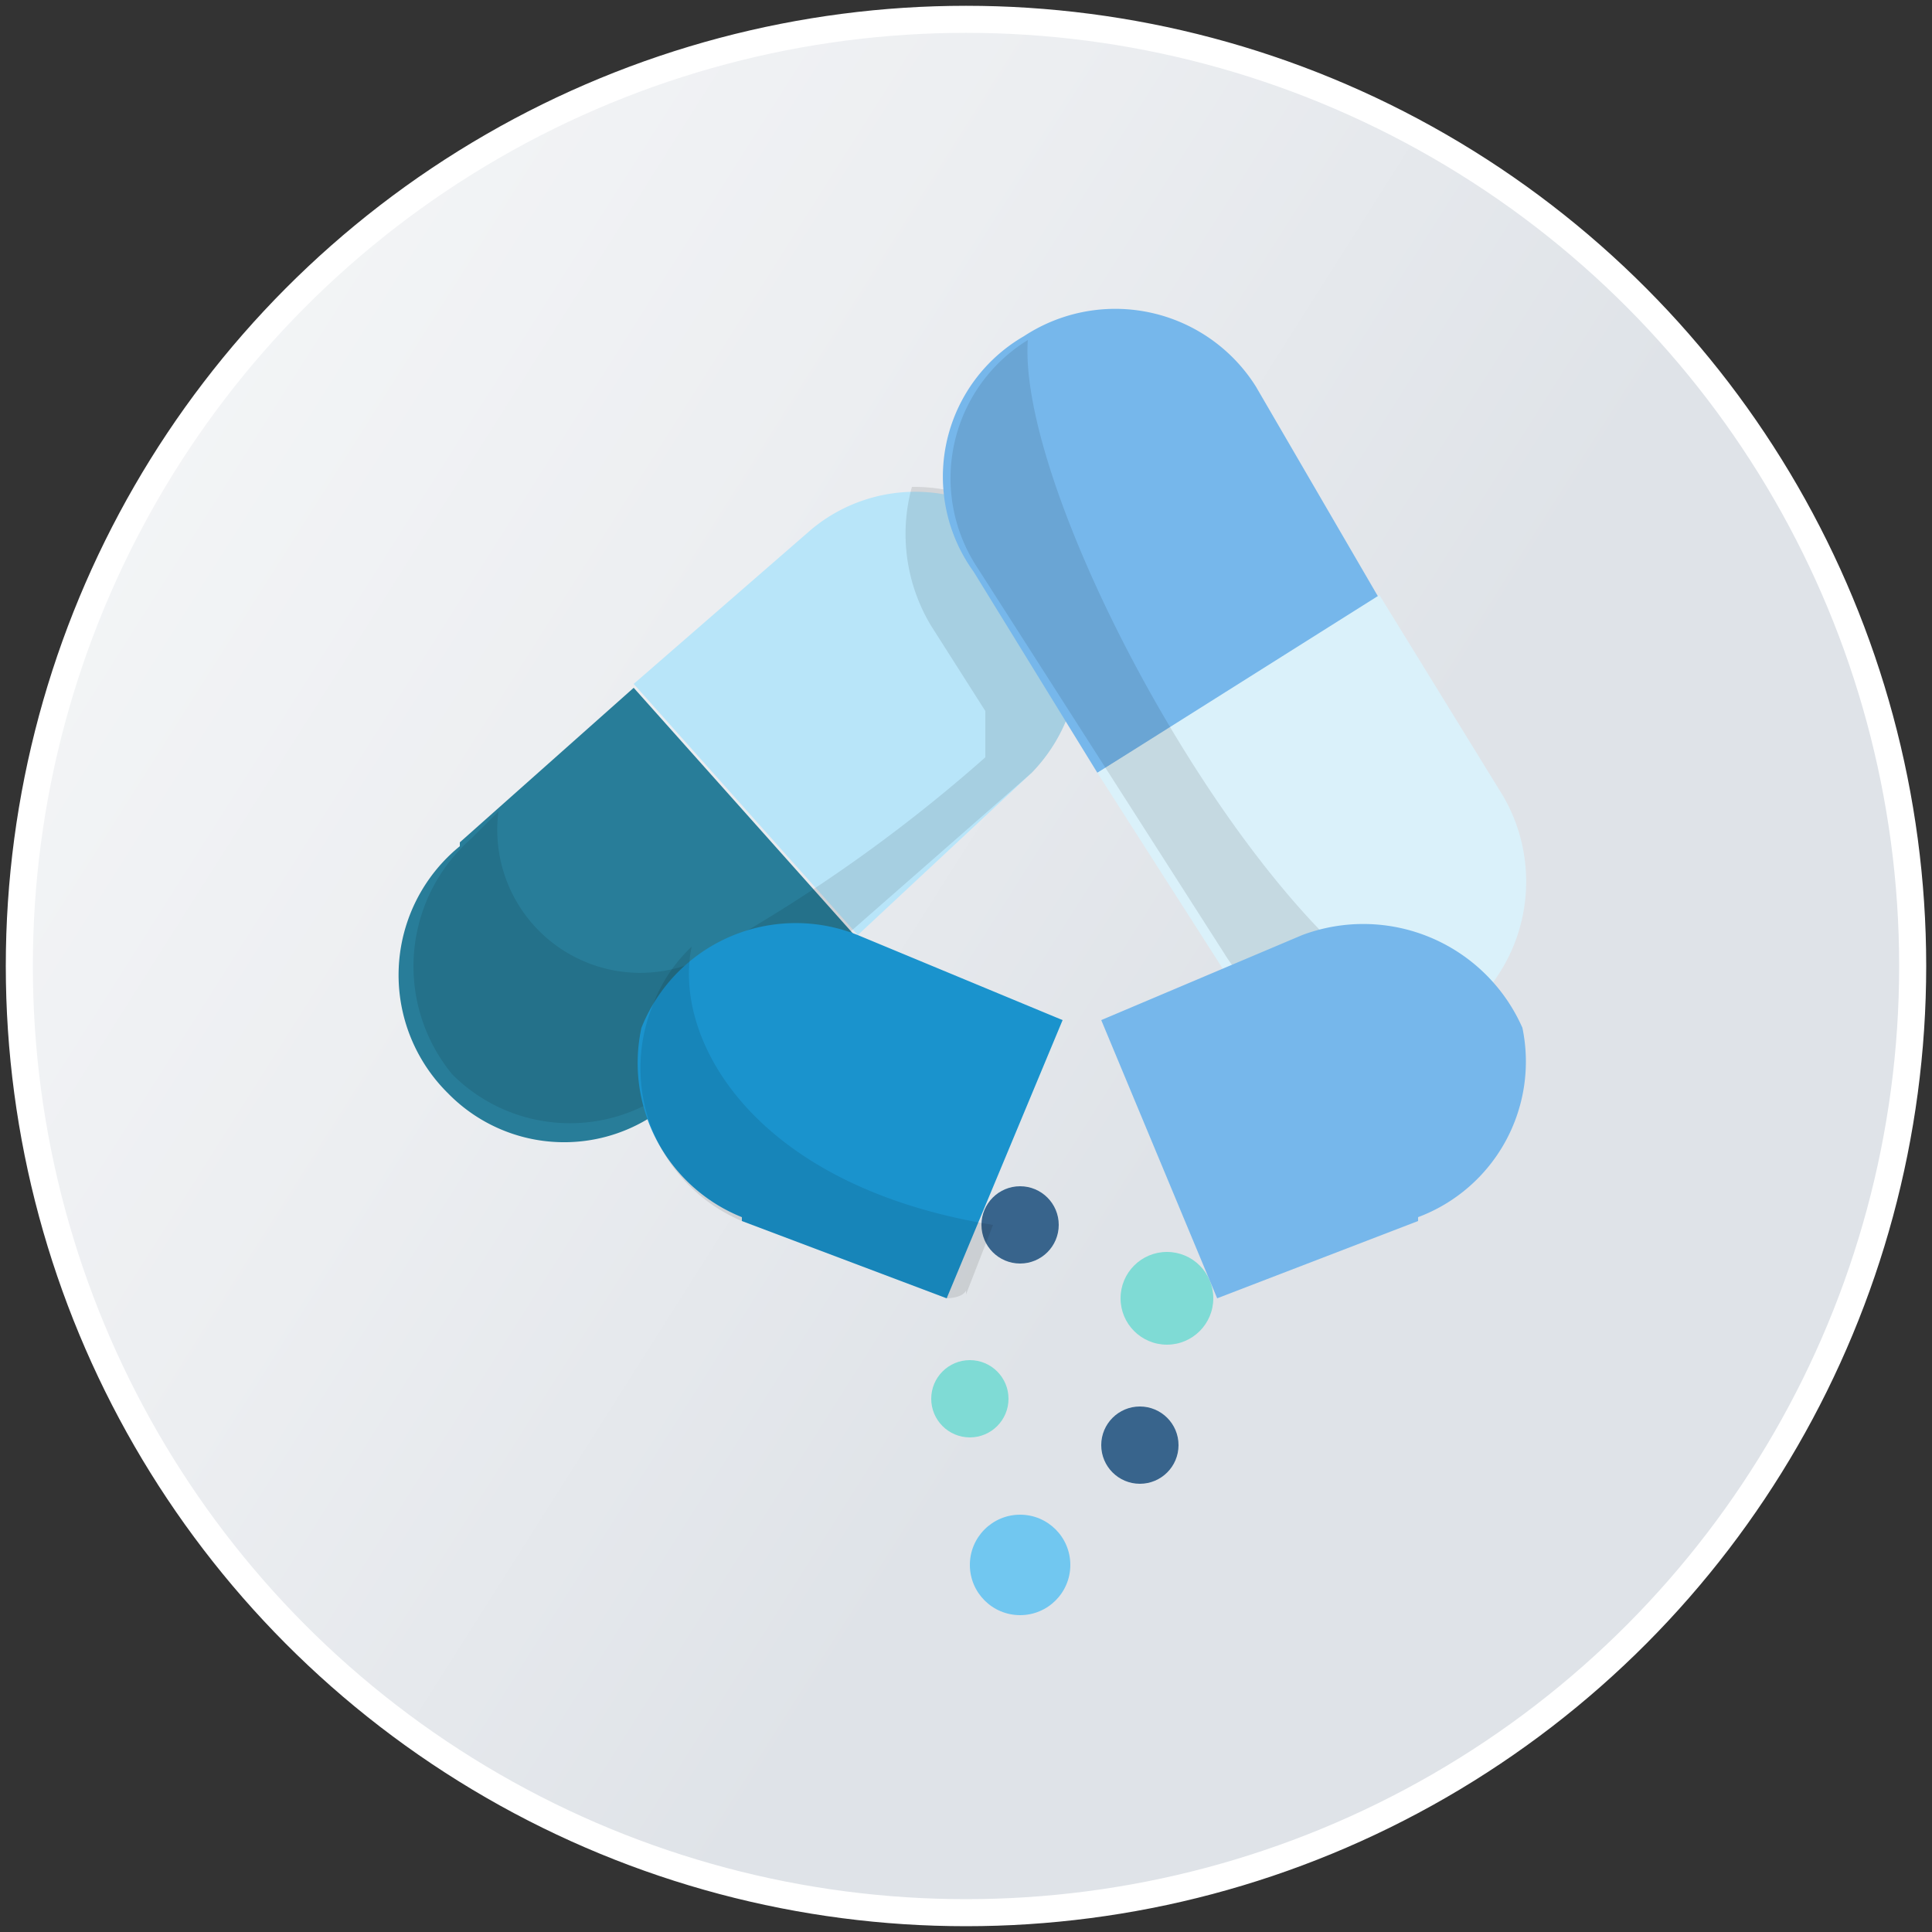
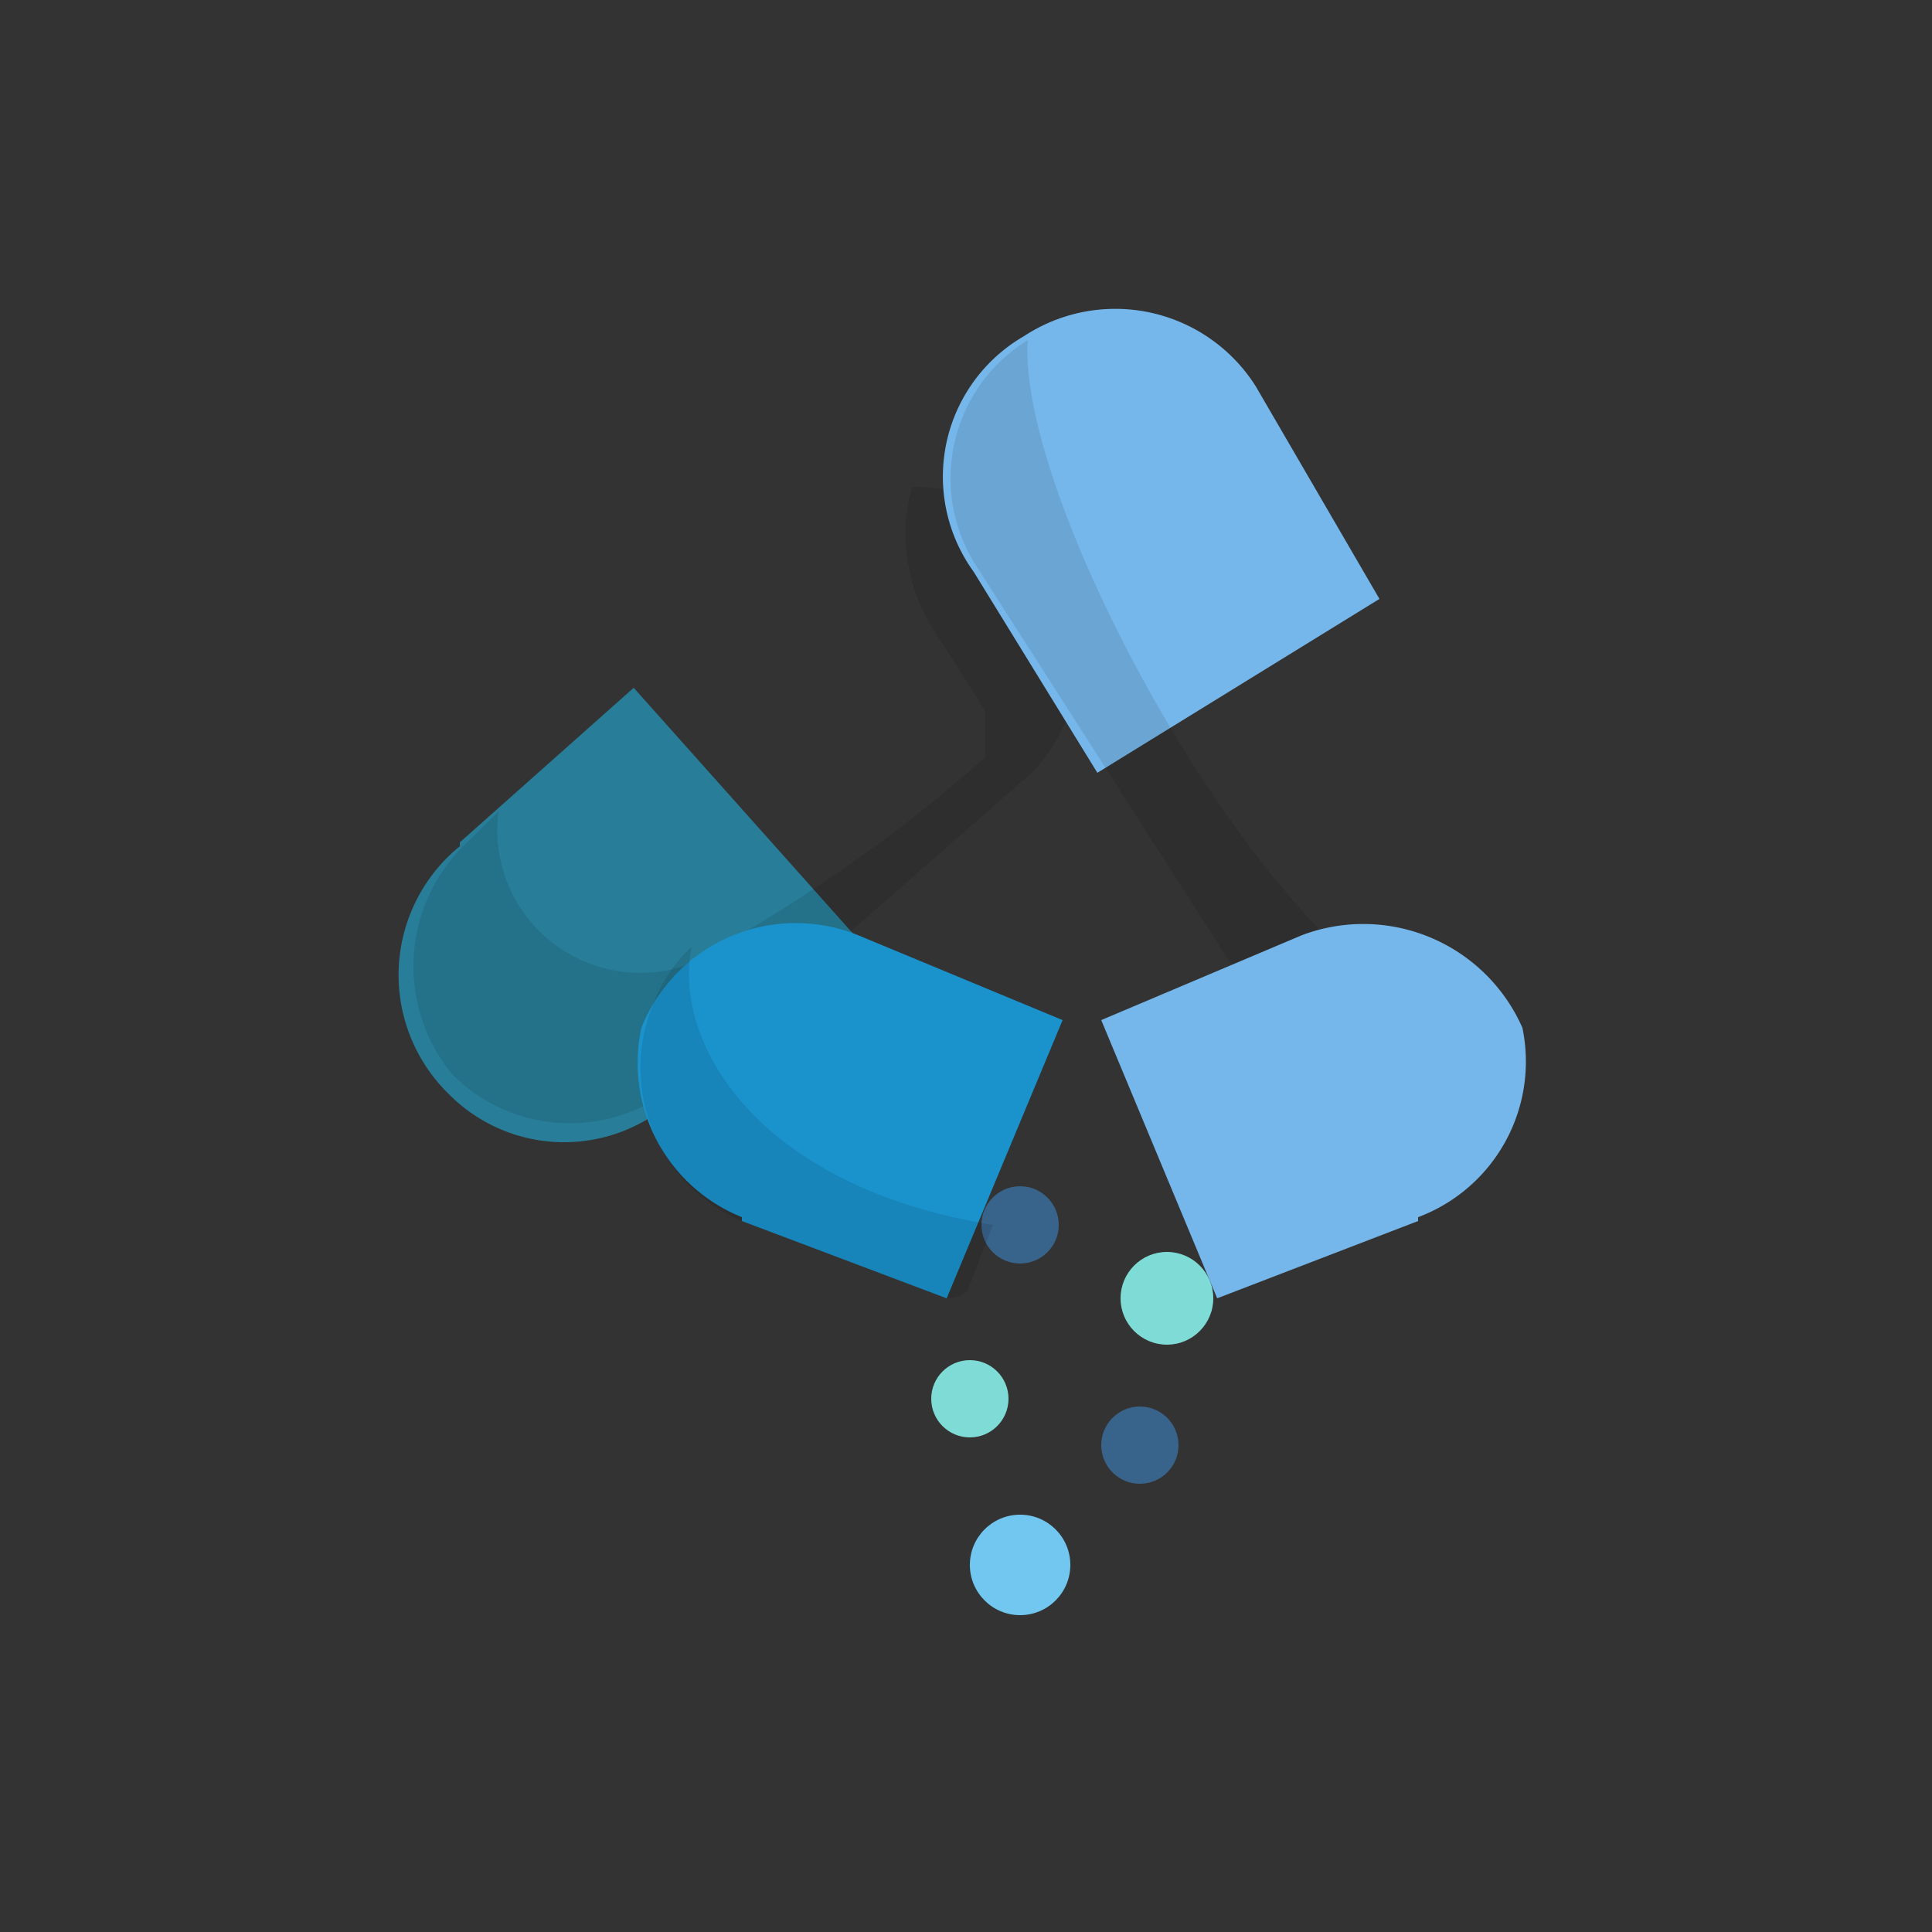
<svg xmlns="http://www.w3.org/2000/svg" viewBox="0 0 5 5">
  <rect x="0" y="0" width="5" height="5" fill="#333333" stroke="none" />
  <style>.K,.G{isolation:isolate}</style>
  <defs>
    <linearGradient id="A" x1="3.11" y1="2.89" x2="-2.89" y2="-.91" gradientUnits="userSpaceOnUse">
      <stop offset="0" stop-color="#dfe3e8" />
      <stop offset=".25" stop-color="#eceef1" />
      <stop offset=".66" stop-color="#fafbfb" />
      <stop offset="1" stop-color="#fff" />
    </linearGradient>
  </defs>
-   <circle cx="2.5" cy="2.5" r="2.45" stroke="#fff" stroke-width=".07" fill="url(#A)" />
  <circle cx="2.51" cy="3.62" r=".1" fill="#7fdbd5" />
  <g fill="#38648c">
    <circle cx="2.95" cy="3.74" r=".1" />
    <circle cx="2.64" cy="3.17" r=".1" />
  </g>
  <circle cx="3.02" cy="3.36" r=".12" fill="#7fdbd5" />
  <circle cx="2.64" cy="4.05" r=".13" fill="#71c7f0" />
-   <path d="M2.1 1.37l-.46.4.58.65.45-.42a.43.43 0 0 0 0-.6h0a.42.42 0 0 0-.57-.03z" fill="#b8e5f9" />
  <path d="M1.19 2.18l.45-.4.58.65-.46.4a.42.42 0 0 1-.6 0h0a.43.43 0 0 1 .03-.64z" fill="#287d99" />
  <g class="G" opacity=".1">
    <path d="M2.7 1.41a.45.45 0 0 0-.34-.15.46.46 0 0 0 .05.36l.14.22v.12a4 4 0 0 1-.78.54.37.37 0 0 1-.48-.4l-.07.07a.44.44 0 0 0-.05.61.43.43 0 0 0 .61 0L2.67 2a.43.43 0 0 0 0-.6z" />
  </g>
  <path d="M2.52 1.48l.32.52.73-.45L3.25 1a.43.43 0 0 0-.6-.13h0a.42.42 0 0 0-.13.61z" fill="#76b7eb" />
-   <path d="M3.16 2.5L2.84 2l.73-.46.32.52a.44.44 0 0 1-.14.59h0a.43.43 0 0 1-.59-.15z" fill="#daf1fa" />
  <g class="G" opacity=".1">
    <path d="M3.75 2.64h0C3.3 2.52 2.63 1.31 2.66.88h0a.42.42 0 0 0-.13.59l.64 1a.43.43 0 0 0 .59.14z" />
  </g>
  <path d="M1.92 3.16l.53.2.3-.72-.53-.22a.43.43 0 0 0-.56.24h0a.43.43 0 0 0 .26.49z" fill="#1a93cd" />
  <path class="K" d="M2.5 3.35l.07-.18c-.62-.1-.83-.48-.78-.72a.4.4 0 0 0-.1.15h0a.43.43 0 0 0 .23.56l.53.2s.04 0 .05-.02z" opacity=".1" />
  <path d="M3.67 3.16l-.52.2a0 0 0 0 1 0 0l-.3-.72a0 0 0 0 1 0 0l.52-.22a.45.45 0 0 1 .57.24h0a.43.43 0 0 1-.27.49z" fill="#76b7eb" />
</svg>